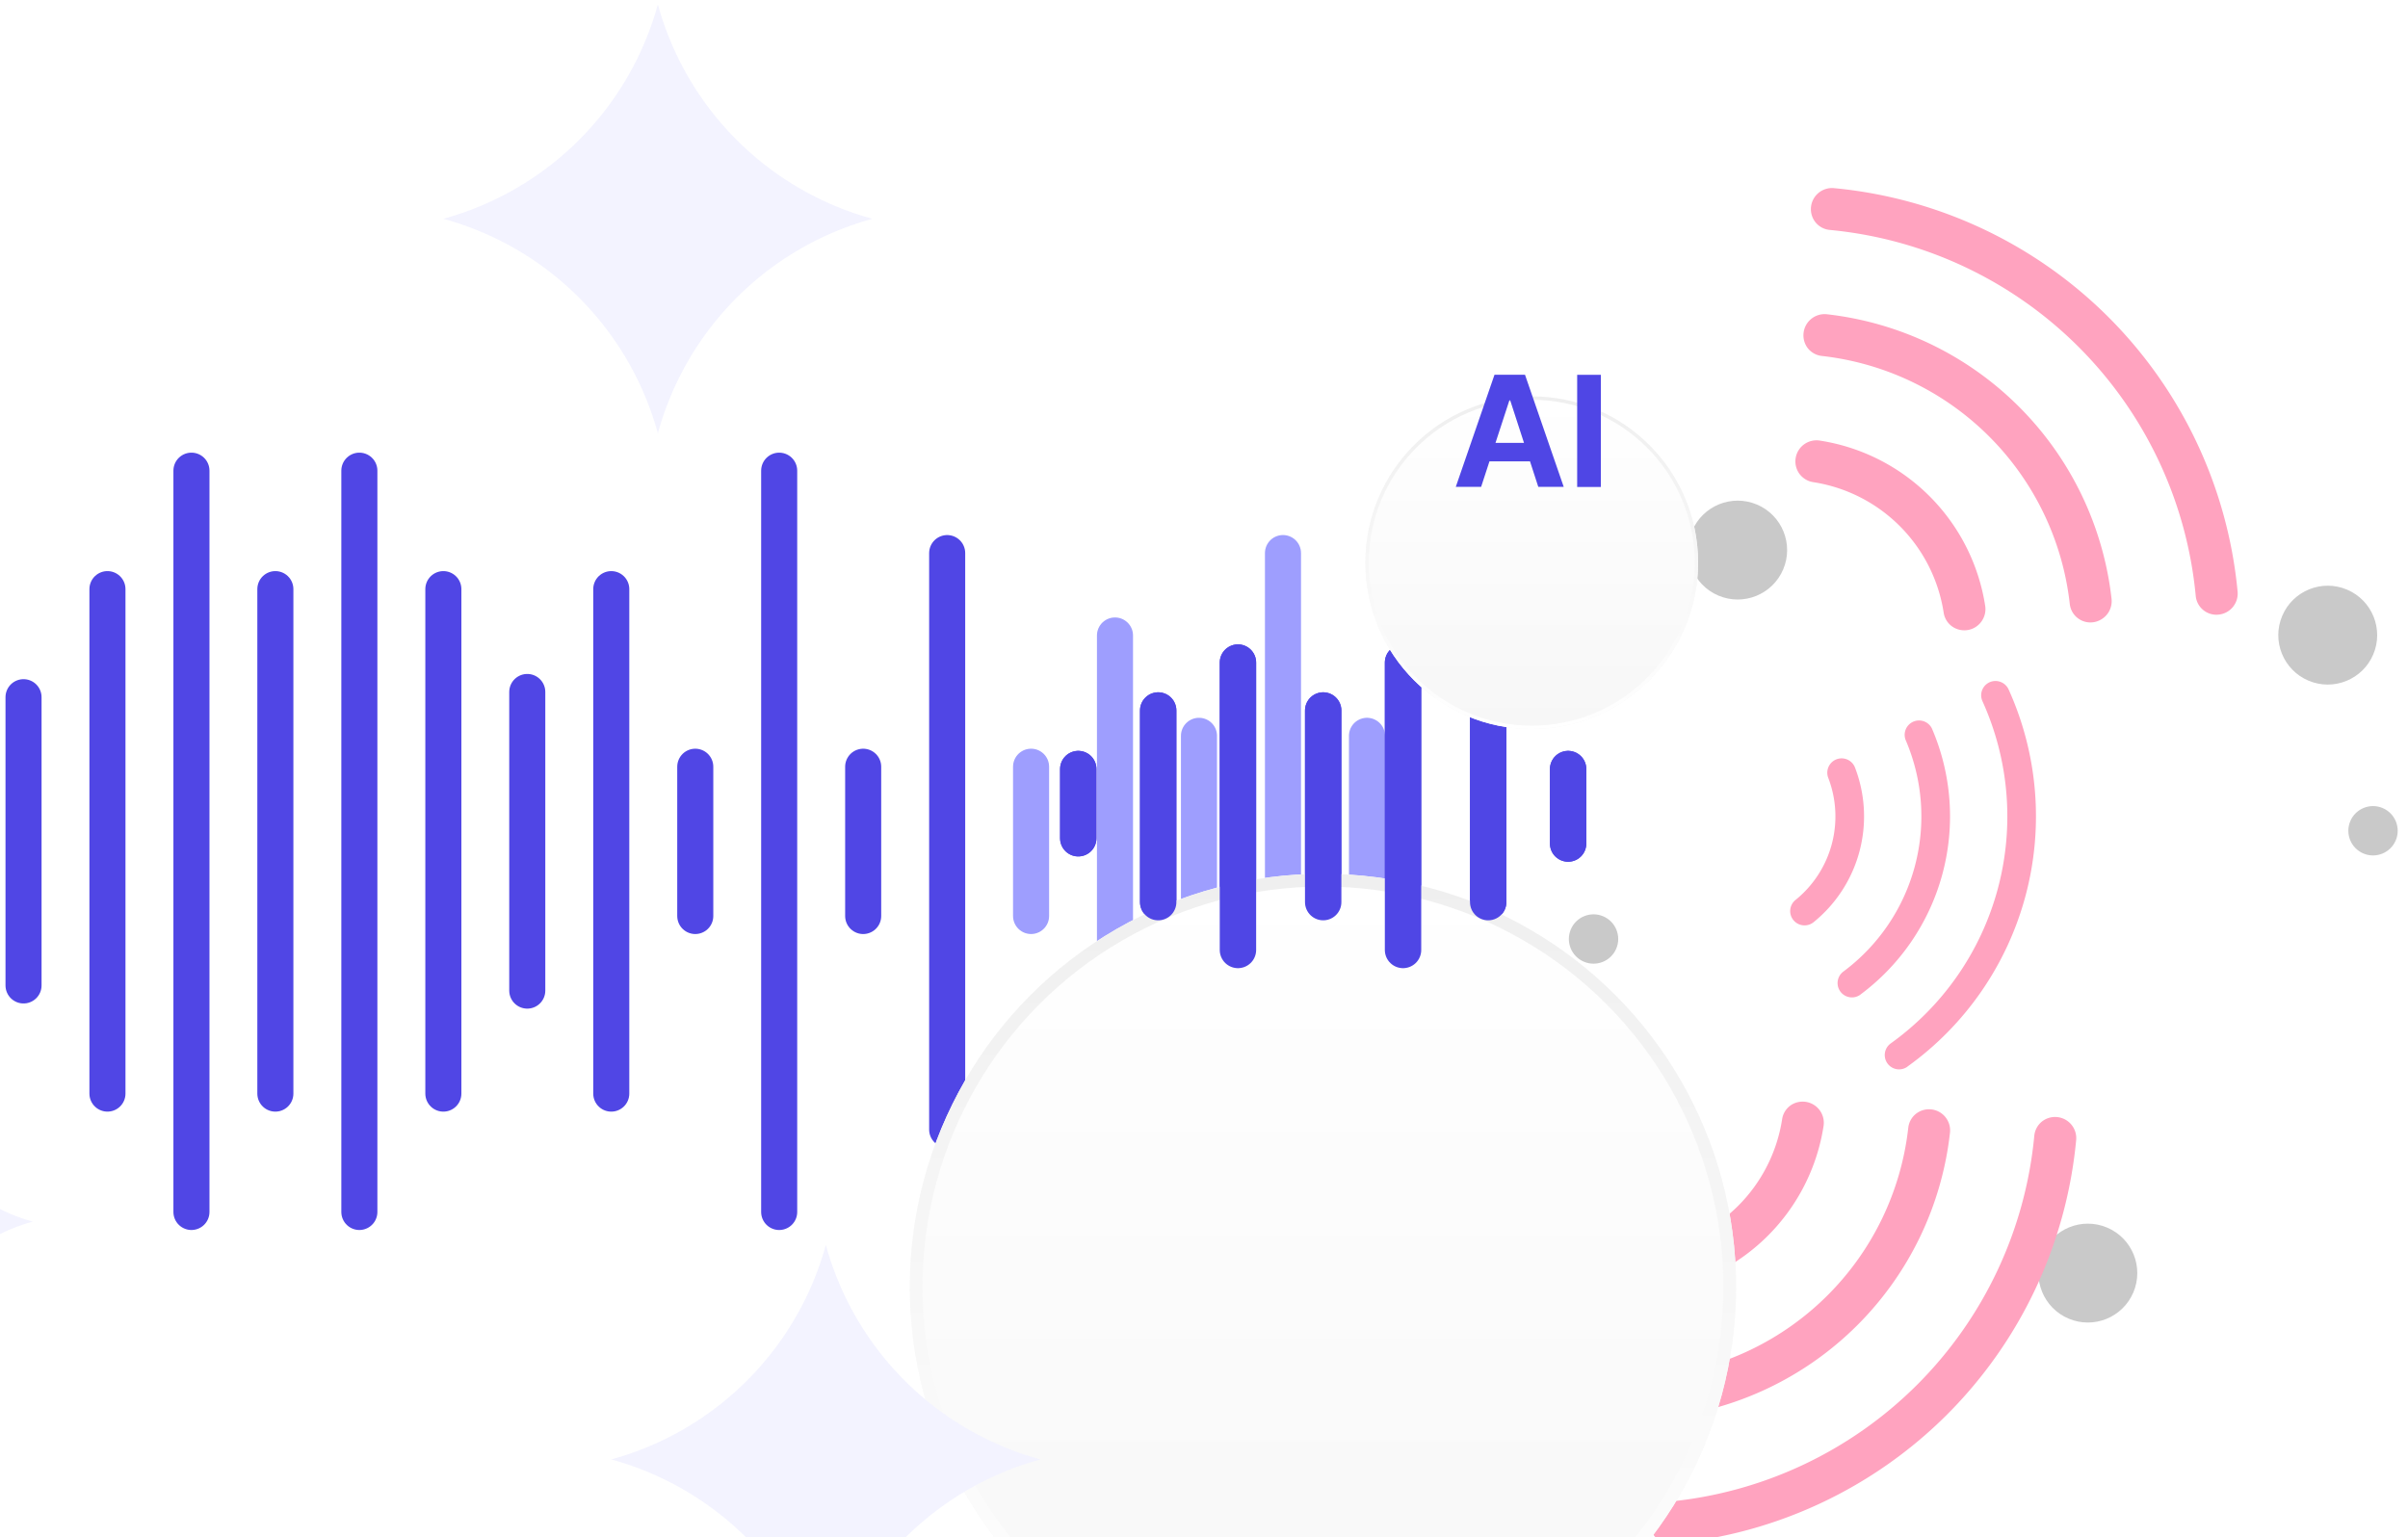
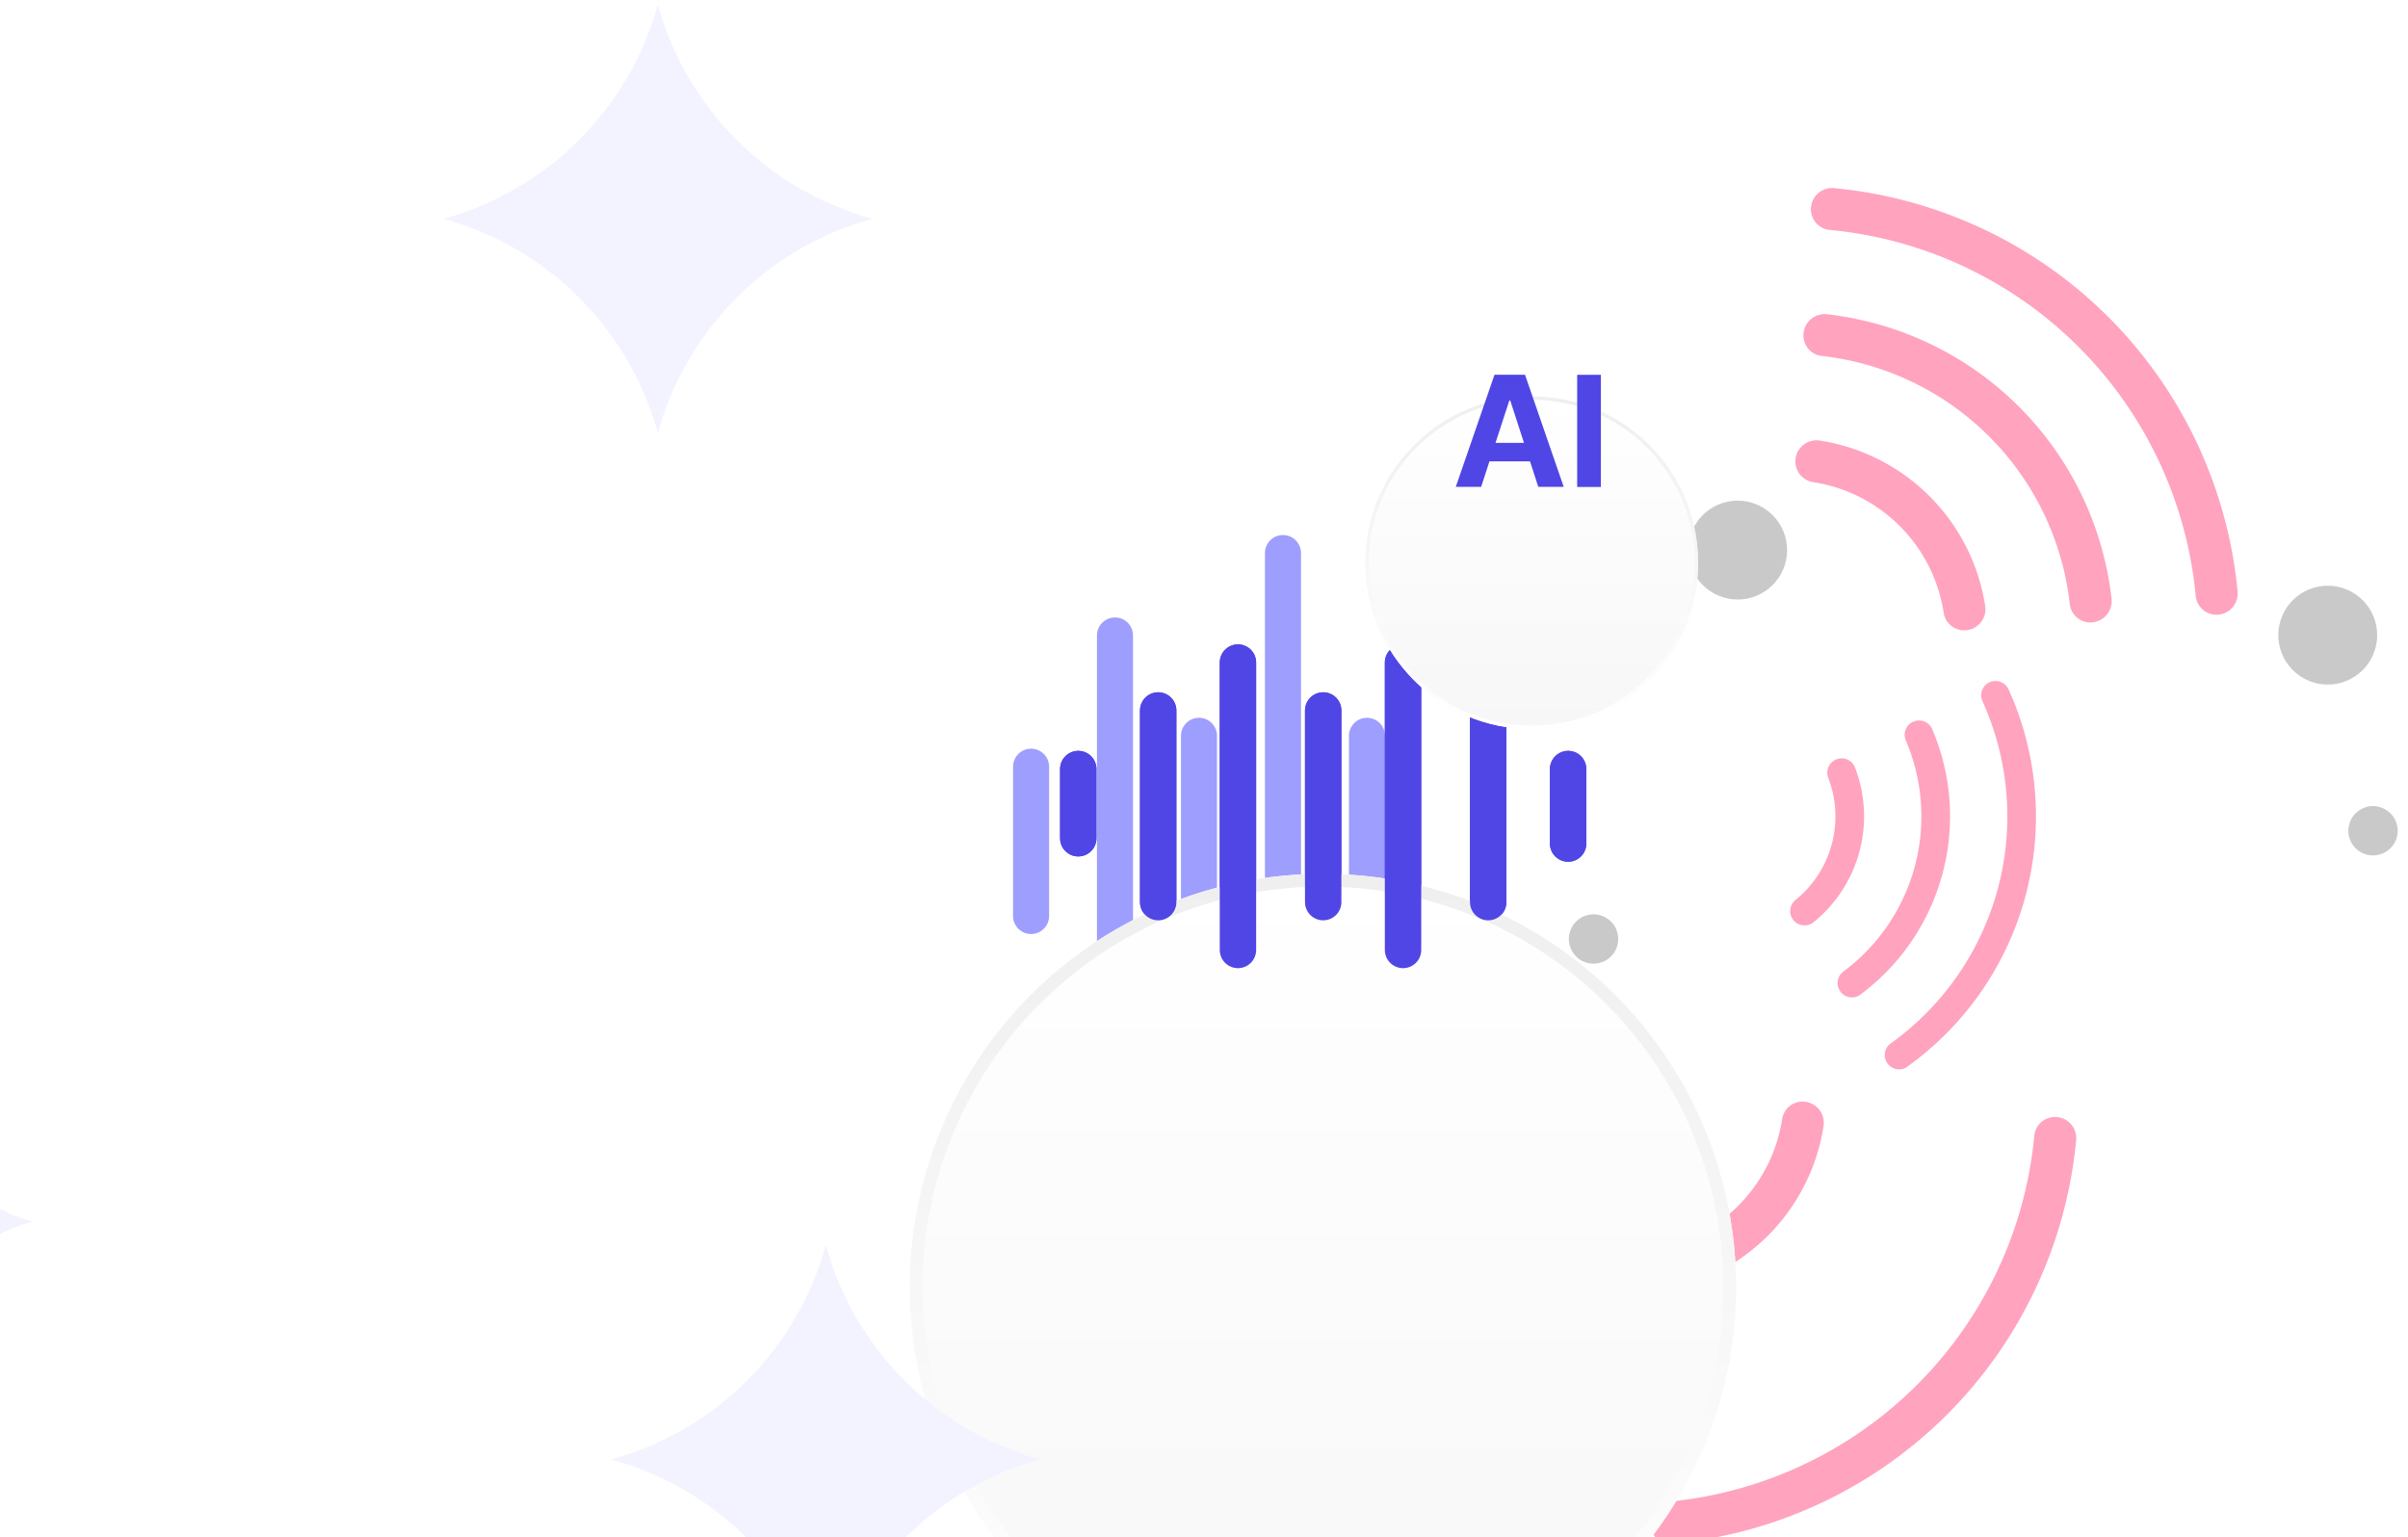
<svg xmlns="http://www.w3.org/2000/svg" fill="none" viewBox="26.598 0 289.832 185.032" style="max-height: 500px" width="289.832" height="185.032">
  <circle fill="#C9C9C9" transform="rotate(112.95 306.77 76.46)" r="5.95" cy="76.46" cx="306.77" />
  <circle fill="#C9C9C9" transform="rotate(112.95 235.75 66.22)" r="5.95" cy="66.22" cx="235.75" />
-   <circle fill="#C9C9C9" transform="rotate(112.95 277.9 153.25)" r="5.95" cy="153.25" cx="277.91" />
-   <circle fill="#9C9C9C" transform="rotate(-67.05 216.53 132.71)" r="5.95" cy="132.71" cx="216.53" />
  <circle fill="#C9C9C9" transform="rotate(112.95 312.22 100.01)" r="2.97" cy="100.01" cx="312.22" />
  <circle fill="#C9C9C9" transform="rotate(-67.05 218.4 113.04)" r="2.97" cy="113.04" cx="218.4" />
-   <path stroke-linecap="round" stroke-width="4.34" stroke="#5046E5" d="M29.43 83.93v34.7m10.1-47.71v60.73m10.11-74.99v89.24m10.1-74.98v60.73m10.11-74.99v89.24m10.11-74.98v60.73m10.1-48.35v35.95m10.11-48.33v60.73m10.11-39.35v17.97m10.1-53.61v89.24m10.11-53.6v17.97m10.11-43.69v69.4" />
  <path stroke-linecap="round" stroke-width="4.34" stroke="#9E9EFE" d="M150.7 92.3v17.97m10.1-33.77v49.57m10.11-37.49v25.4m10.11-47.4v69.4m10.11-47.4v25.4" />
-   <path fill="#FFA3BF" d="M295.92 71.21a53.9 53.9 0 0 0-15.54-33.03 53.9 53.9 0 0 0-33.03-15.53 2.54 2.54 0 0 0-2.22 4.13 2.5 2.5 0 0 0 1.7.9 48.88 48.88 0 0 1 29.96 14.09 48.88 48.88 0 0 1 14.09 29.96 2.5 2.5 0 0 0 2.75 2.26 2.55 2.55 0 0 0 2.29-2.78Zm-15.17.89a38.85 38.85 0 0 0-34.28-34.27 2.55 2.55 0 0 0-2.28 4.09 2.5 2.5 0 0 0 1.68.93 33.83 33.83 0 0 1 29.85 29.85 2.5 2.5 0 0 0 3.73 1.9 2.55 2.55 0 0 0 1.3-2.5Zm-15.21.84a23.82 23.82 0 0 0-19.9-19.9 2.54 2.54 0 0 0-2.46 4c.4.53.98.9 1.65 1a18.8 18.8 0 0 1 15.71 15.7 2.49 2.49 0 0 0 1.9 2.07 2.53 2.53 0 0 0 2.64-.98 2.54 2.54 0 0 0 .46-1.89Zm-37.62 112.88a53.9 53.9 0 0 0 33.03-15.53 53.9 53.9 0 0 0 15.54-33.04 2.55 2.55 0 0 0-4.14-2.22 2.51 2.51 0 0 0-.9 1.7 48.88 48.88 0 0 1-14.09 29.96 48.88 48.88 0 0 1-29.96 14.09 2.5 2.5 0 0 0-2.26 2.75 2.56 2.56 0 0 0 2.78 2.29Zm-.89-15.17a38.84 38.84 0 0 0 34.27-34.27 2.54 2.54 0 0 0-4.09-2.3 2.5 2.5 0 0 0-.93 1.7 33.84 33.84 0 0 1-29.85 29.84 2.51 2.51 0 0 0-1.26 4.49 2.54 2.54 0 0 0 1.86.54Zm-.84-15.2a23.82 23.82 0 0 0 19.9-19.92 2.55 2.55 0 0 0-3.99-2.45c-.54.4-.9.98-1 1.65a18.8 18.8 0 0 1-15.72 15.71 2.5 2.5 0 0 0-1.75 3.81 2.55 2.55 0 0 0 2.56 1.2Zm29.99-27.05a37.07 37.07 0 0 0 12.17-45.42 1.74 1.74 0 0 0-1.62-1 1.72 1.72 0 0 0-1.52 2.43 33.62 33.62 0 0 1-11.04 41.2 1.72 1.72 0 0 0 2.01 2.8Zm-5.66-8.67a26.73 26.73 0 0 0 8.6-32.05 1.73 1.73 0 0 0-3.17 1.37 23.28 23.28 0 0 1-7.48 27.91 1.72 1.72 0 1 0 2.06 2.77Zm-5.64-8.71a16.39 16.39 0 0 0 4.99-18.62 1.72 1.72 0 0 0-3.22 1.24 12.93 12.93 0 0 1-3.94 14.7 1.72 1.72 0 0 0-.57 1.83 1.73 1.73 0 0 0 2.74.85Z" />
+   <path fill="#FFA3BF" d="M295.92 71.21a53.9 53.9 0 0 0-15.54-33.03 53.9 53.9 0 0 0-33.03-15.53 2.54 2.54 0 0 0-2.22 4.13 2.5 2.5 0 0 0 1.7.9 48.88 48.88 0 0 1 29.96 14.09 48.88 48.88 0 0 1 14.09 29.96 2.5 2.5 0 0 0 2.75 2.26 2.55 2.55 0 0 0 2.29-2.78Zm-15.17.89a38.85 38.85 0 0 0-34.28-34.27 2.55 2.55 0 0 0-2.28 4.09 2.5 2.5 0 0 0 1.68.93 33.83 33.83 0 0 1 29.85 29.85 2.5 2.5 0 0 0 3.73 1.9 2.55 2.55 0 0 0 1.3-2.5Zm-15.21.84a23.82 23.82 0 0 0-19.9-19.9 2.54 2.54 0 0 0-2.46 4c.4.53.98.9 1.65 1a18.8 18.8 0 0 1 15.71 15.7 2.49 2.49 0 0 0 1.9 2.07 2.53 2.53 0 0 0 2.64-.98 2.54 2.54 0 0 0 .46-1.89Zm-37.62 112.88a53.9 53.9 0 0 0 33.03-15.53 53.9 53.9 0 0 0 15.54-33.04 2.55 2.55 0 0 0-4.14-2.22 2.51 2.51 0 0 0-.9 1.7 48.88 48.88 0 0 1-14.09 29.96 48.88 48.88 0 0 1-29.96 14.09 2.5 2.5 0 0 0-2.26 2.75 2.56 2.56 0 0 0 2.78 2.29Zm-.89-15.17Zm-.84-15.2a23.82 23.82 0 0 0 19.9-19.92 2.55 2.55 0 0 0-3.99-2.45c-.54.4-.9.98-1 1.65a18.8 18.8 0 0 1-15.72 15.71 2.5 2.5 0 0 0-1.75 3.81 2.55 2.55 0 0 0 2.56 1.2Zm29.99-27.05a37.07 37.07 0 0 0 12.17-45.42 1.74 1.74 0 0 0-1.62-1 1.72 1.72 0 0 0-1.52 2.43 33.62 33.62 0 0 1-11.04 41.2 1.72 1.72 0 0 0 2.01 2.8Zm-5.66-8.67a26.73 26.73 0 0 0 8.6-32.05 1.73 1.73 0 0 0-3.17 1.37 23.28 23.28 0 0 1-7.48 27.91 1.72 1.72 0 1 0 2.06 2.77Zm-5.64-8.71a16.39 16.39 0 0 0 4.99-18.62 1.72 1.72 0 0 0-3.22 1.24 12.93 12.93 0 0 1-3.94 14.7 1.72 1.72 0 0 0-.57 1.83 1.73 1.73 0 0 0 2.74.85Z" />
  <path stroke-linecap="round" stroke-width="4.38" stroke="#4F46E5" d="M166 85.53v23.07m-9.62-16.02v8.33m49.34-15.38v23.07m-19.86-23.07v23.07M175.6 79.76v34.6m39.74-21.78v8.97m-19.87-21.79v34.6" />
  <g filter="url(#a)">
    <circle fill="url(#b)" r="49.73" cy="96.19" cx="185.83" />
    <circle stroke-width="1.53" stroke="url(#c)" r="48.96" cy="96.19" cx="185.83" />
  </g>
  <path stroke-linecap="round" stroke-width="4.38" stroke="#4F46E5" d="M166 85.53v23.07m-9.62-16.02v8.33m49.34-15.38v23.07m-19.86-23.07v23.07M175.6 79.76v34.6m39.74-21.78v8.97m-19.87-21.79v34.6" />
  <g filter="url(#d)">
    <circle fill="url(#e)" r="20.02" cy="51.98" cx="210.96" />
    <circle stroke-width=".41" stroke="url(#f)" r="19.82" cy="51.98" cx="210.96" />
  </g>
  <path fill="#4F46E5" d="M204.88 58.61h-3.06l4.66-13.5h3.67l4.66 13.5h-3.06l-3.38-10.41h-.1l-3.4 10.41Zm-.2-5.3h7.23v2.23h-7.23V53.3Zm14.6-8.19v13.5h-2.85v-13.5h2.85Z" />
  <path fill="#F3F3FF" d="M126 149.86a36.87 36.87 0 0 0 25.82 25.83A36.87 36.87 0 0 0 126 201.52a36.88 36.88 0 0 0-25.83-25.83A36.87 36.87 0 0 0 126 149.86ZM105.78.52a36.87 36.87 0 0 0 25.83 25.82 36.87 36.87 0 0 0-25.83 25.83 36.87 36.87 0 0 0-25.82-25.83A36.87 36.87 0 0 0 105.78.52ZM15.39 131.9a21.64 21.64 0 0 0 15.16 15.16 21.64 21.64 0 0 0-15.16 15.15A21.64 21.64 0 0 0 .23 147.05a21.64 21.64 0 0 0 15.16-15.15Z" />
  <defs>
    <linearGradient gradientUnits="userSpaceOnUse" y2="46.47" x2="185.83" y1="145.92" x1="185.83" id="b">
      <stop stop-color="#F7F7F7" />
      <stop stop-color="#fff" offset="1" />
    </linearGradient>
    <linearGradient gradientUnits="userSpaceOnUse" y2="145.92" x2="185.83" y1="46.47" x1="185.83" id="c">
      <stop stop-color="#EFEFEF" />
      <stop stop-color="#fff" offset="1" />
    </linearGradient>
    <linearGradient gradientUnits="userSpaceOnUse" y2="31.96" x2="210.96" y1="72" x1="210.96" id="e">
      <stop stop-color="#F7F7F7" />
      <stop stop-color="#fff" offset="1" />
    </linearGradient>
    <linearGradient gradientUnits="userSpaceOnUse" y2="72" x2="210.96" y1="31.96" x1="210.96" id="f">
      <stop stop-color="#EFEFEF" />
      <stop stop-color="#fff" offset="1" />
    </linearGradient>
    <filter color-interpolation-filters="sRGB" filterUnits="userSpaceOnUse" height="145.87" width="124.08" y="43.62" x="123.79" id="a">
      <feFlood result="BackgroundImageFix" flood-opacity="0" />
      <feColorMatrix result="hardAlpha" values="0 0 0 0 0 0 0 0 0 0 0 0 0 0 0 0 0 0 127 0" in="SourceAlpha" />
      <feOffset dy="1.89" />
      <feGaussianBlur stdDeviation="2.37" />
      <feColorMatrix values="0 0 0 0 0 0 0 0 0 0 0 0 0 0 0 0 0 0 0.1 0" />
      <feBlend result="effect1_dropShadow_20_2094" in2="BackgroundImageFix" />
      <feColorMatrix result="hardAlpha" values="0 0 0 0 0 0 0 0 0 0 0 0 0 0 0 0 0 0 127 0" in="SourceAlpha" />
      <feOffset dy="7.58" />
      <feGaussianBlur stdDeviation="3.79" />
      <feColorMatrix values="0 0 0 0 0 0 0 0 0 0 0 0 0 0 0 0 0 0 0.09 0" />
      <feBlend result="effect2_dropShadow_20_2094" in2="effect1_dropShadow_20_2094" />
      <feColorMatrix result="hardAlpha" values="0 0 0 0 0 0 0 0 0 0 0 0 0 0 0 0 0 0 127 0" in="SourceAlpha" />
      <feOffset dy="18" />
      <feGaussianBlur stdDeviation="5.21" />
      <feColorMatrix values="0 0 0 0 0 0 0 0 0 0 0 0 0 0 0 0 0 0 0.05 0" />
      <feBlend result="effect3_dropShadow_20_2094" in2="effect2_dropShadow_20_2094" />
      <feColorMatrix result="hardAlpha" values="0 0 0 0 0 0 0 0 0 0 0 0 0 0 0 0 0 0 127 0" in="SourceAlpha" />
      <feOffset dy="31.26" />
      <feGaussianBlur stdDeviation="6.16" />
      <feColorMatrix values="0 0 0 0 0 0 0 0 0 0 0 0 0 0 0 0 0 0 0.01 0" />
      <feBlend result="effect4_dropShadow_20_2094" in2="effect3_dropShadow_20_2094" />
      <feBlend result="shape" in2="effect4_dropShadow_20_2094" in="SourceGraphic" />
    </filter>
    <filter color-interpolation-filters="sRGB" filterUnits="userSpaceOnUse" height="52.49" width="46.65" y="31.2" x="187.63" id="d">
      <feFlood result="BackgroundImageFix" flood-opacity="0" />
      <feColorMatrix result="hardAlpha" values="0 0 0 0 0 0 0 0 0 0 0 0 0 0 0 0 0 0 127 0" in="SourceAlpha" />
      <feOffset dy=".51" />
      <feGaussianBlur stdDeviation=".64" />
      <feColorMatrix values="0 0 0 0 0 0 0 0 0 0 0 0 0 0 0 0 0 0 0.1 0" />
      <feBlend result="effect1_dropShadow_20_2094" in2="BackgroundImageFix" />
      <feColorMatrix result="hardAlpha" values="0 0 0 0 0 0 0 0 0 0 0 0 0 0 0 0 0 0 127 0" in="SourceAlpha" />
      <feOffset dy="2.03" />
      <feGaussianBlur stdDeviation="1.02" />
      <feColorMatrix values="0 0 0 0 0 0 0 0 0 0 0 0 0 0 0 0 0 0 0.09 0" />
      <feBlend result="effect2_dropShadow_20_2094" in2="effect1_dropShadow_20_2094" />
      <feColorMatrix result="hardAlpha" values="0 0 0 0 0 0 0 0 0 0 0 0 0 0 0 0 0 0 127 0" in="SourceAlpha" />
      <feOffset dy="4.83" />
      <feGaussianBlur stdDeviation="1.4" />
      <feColorMatrix values="0 0 0 0 0 0 0 0 0 0 0 0 0 0 0 0 0 0 0.05 0" />
      <feBlend result="effect3_dropShadow_20_2094" in2="effect2_dropShadow_20_2094" />
      <feColorMatrix result="hardAlpha" values="0 0 0 0 0 0 0 0 0 0 0 0 0 0 0 0 0 0 127 0" in="SourceAlpha" />
      <feOffset dy="8.39" />
      <feGaussianBlur stdDeviation="1.65" />
      <feColorMatrix values="0 0 0 0 0 0 0 0 0 0 0 0 0 0 0 0 0 0 0.01 0" />
      <feBlend result="effect4_dropShadow_20_2094" in2="effect3_dropShadow_20_2094" />
      <feBlend result="shape" in2="effect4_dropShadow_20_2094" in="SourceGraphic" />
    </filter>
  </defs>
</svg>